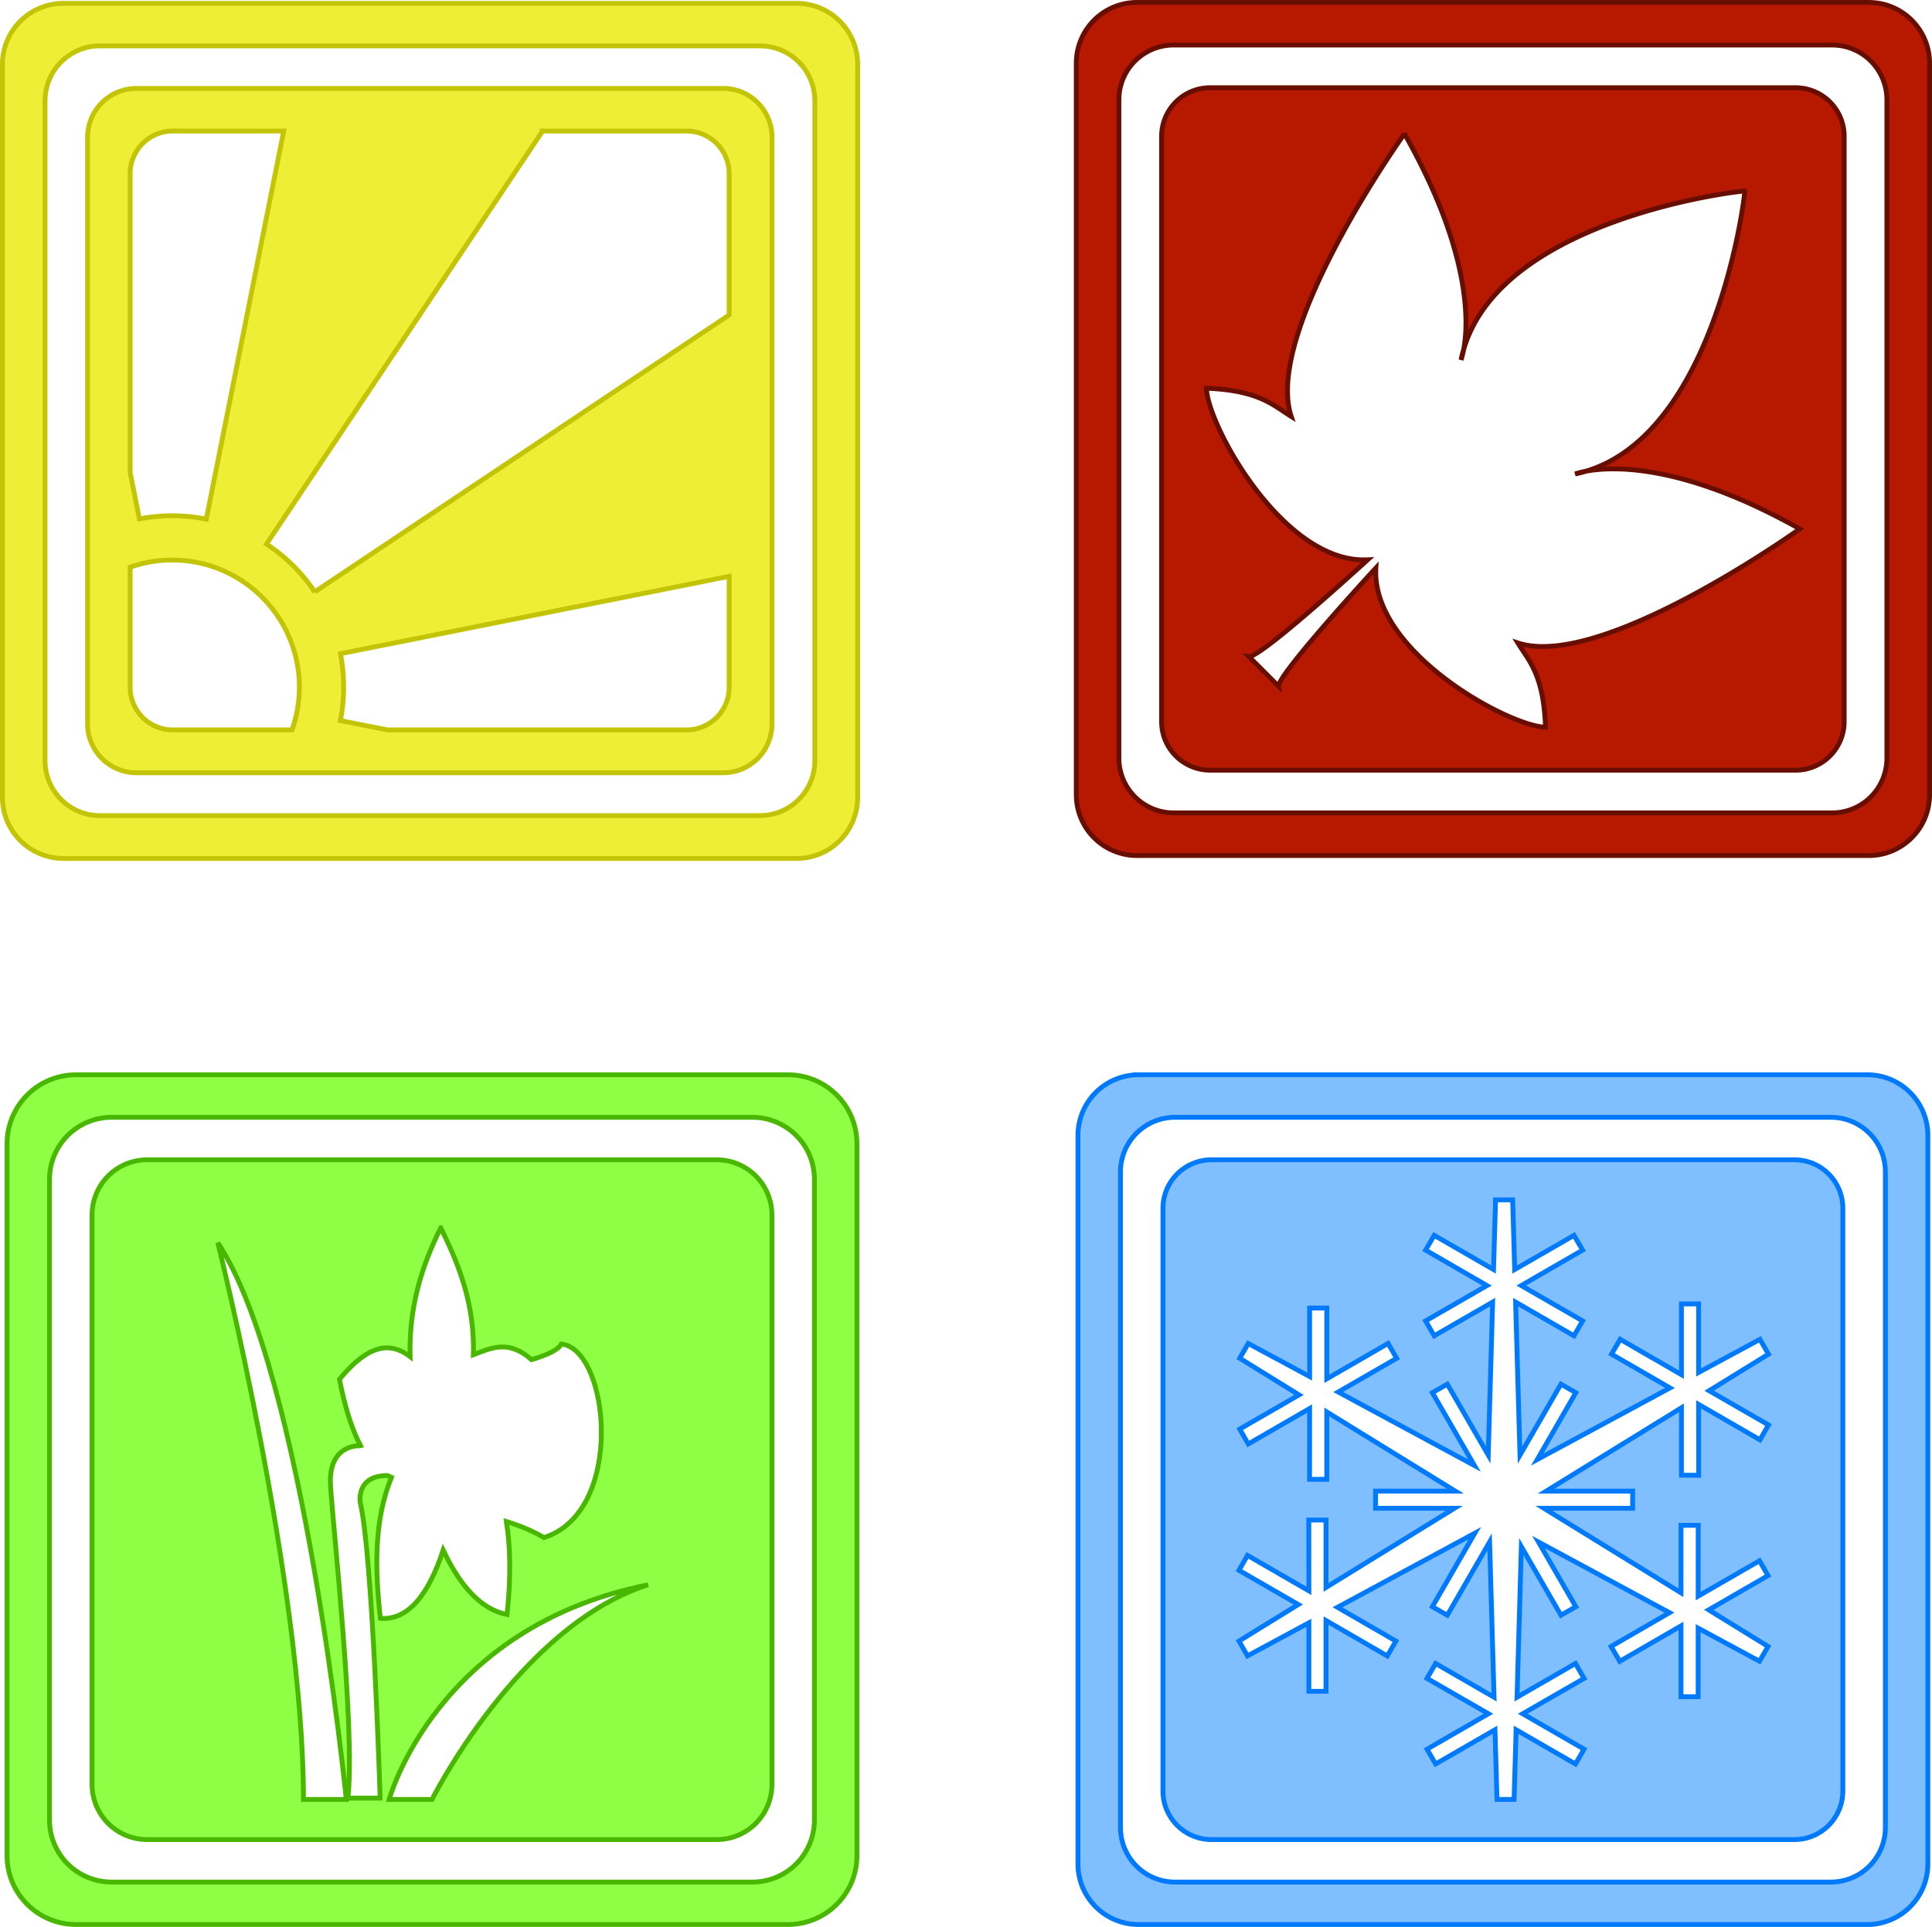
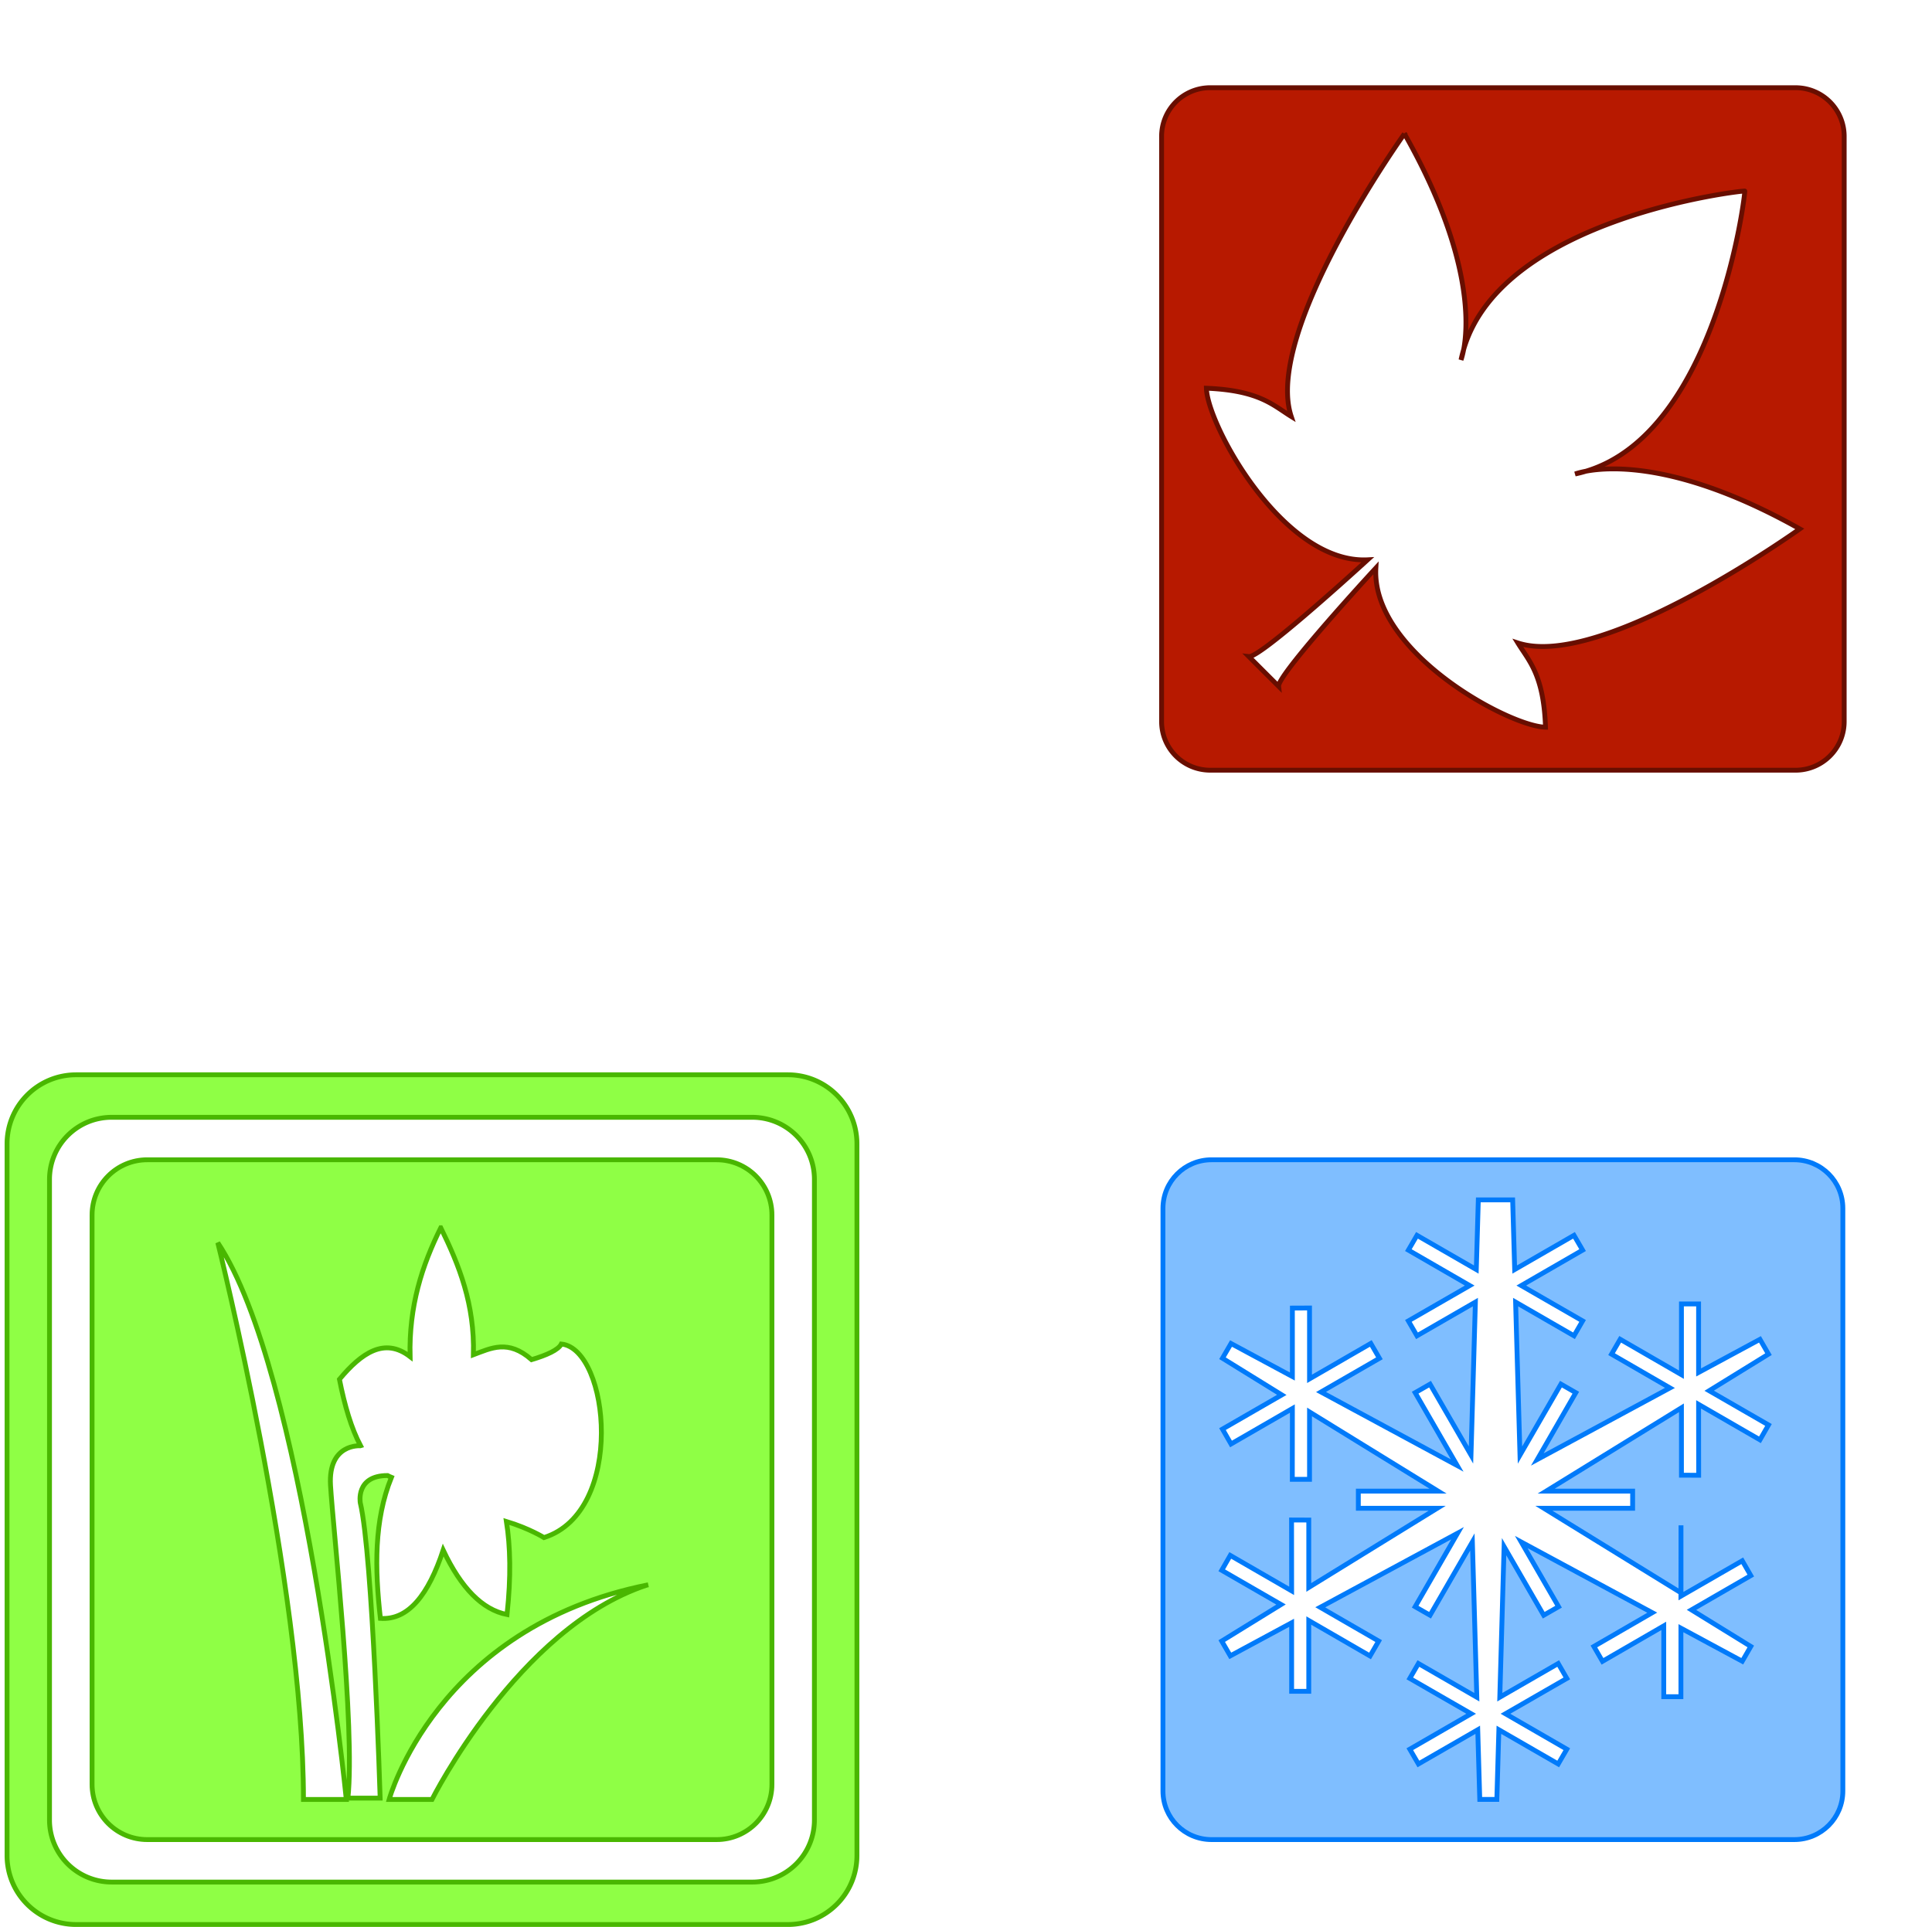
<svg xmlns="http://www.w3.org/2000/svg" viewBox="0 0 799.04 797.09" version="1.0">
  <g stroke-width="2">
-     <path d="M501.075 479.754c-11.13 0-20.1 8.96-20.1 20.09v241.03c0 11.13 8.97 20.09 20.1 20.09h241.03c11.12 0 20.06-8.96 20.06-20.09v-241.03c0-11.13-8.94-20.09-20.06-20.09h-241.03zm117.46 16.59h7.07l.84 28.81 24.53-14.15 3.56 6.12-25.37 14.66 25.37 14.62-3.56 6.16-24.15-13.94 1.81 63.28 16.94-29.34 6.15 3.53-15.93 27.63 54.87-29.6-24.16-13.97 3.57-6.15 25.34 14.65v-29.28h7.09v28.35l25.38-13.69 3.53 6.12-24.53 15.13 24.53 14.15-3.53 6.16-25.38-14.66.03 29.32-7.12-.03v-27.88l-55.94 34.47h35.75v7.09h-36.72l56.72 34.97v-27.91h7.13l-.03 29.29 25.37-14.63 3.53 6.13-24.53 14.18 24.53 15.13-3.53 6.12-25.37-13.68v28.34h-7.1v-29.28l-25.34 14.66-3.56-6.16 24.15-13.97-54.18-29.22 15.43 26.75-6.15 3.53-16.38-28.37-1.78 62.28 24.16-13.94 3.56 6.16-25.38 14.62 25.38 14.66-3.56 6.12-24.54-14.15-.84 28.81h-7.06l-.84-28.81-24.54 14.15-3.56-6.12 25.38-14.66-25.38-14.62 3.56-6.16 24.16 13.94-1.84-64.22-17.5 30.31-6.16-3.53 17.53-30.4-56.78 30.65 24.16 13.97-3.57 6.16-25.34-14.66v29.28h-7.09v-28.34l-25.38 13.68-3.53-6.12 24.53-15.12-24.53-14.16 3.53-6.16 25.38 14.66-.03-29.31 7.12.03v27.87l53.12-32.75h-32.62v-7.09h32.97l-53.16-32.75v27.87h-7.12l.03-29.28-25.38 14.66-3.53-6.16 24.53-14.15-24.53-15.16 3.53-6.09 25.38 13.65v-28.31l7.09-.03v29.31l25.35-14.65 3.56 6.15-24.16 13.94 56.32 30.41-17.38-30.13 6.16-3.53 16.93 29.31 1.82-63.25-24.16 13.94-3.56-6.16 25.37-14.62-25.37-14.66 3.56-6.12 24.53 14.15.84-28.81z" stroke="#007afa" fill="#7fbeff" />
-     <path d="M470.945 444.594c-13.91 0-25.12 11.22-25.12 25.13v301.28c0 13.91 11.21 25.09 25.12 25.09h301.28a25.03 25.03 0 0025.1-25.09v-301.28c0-13.91-11.19-25.13-25.1-25.13h-301.28zm15.06 17.59h271.16c12.52 0 22.59 10.08 22.59 22.6v271.15c0 12.52-10.07 22.6-22.59 22.6h-271.16c-12.51 0-22.59-10.08-22.59-22.6v-271.15c0-12.52 10.08-22.6 22.59-22.6z" stroke="#007afa" fill="#7fbeff" />
+     <path d="M501.075 479.754c-11.13 0-20.1 8.96-20.1 20.09v241.03c0 11.13 8.97 20.09 20.1 20.09h241.03c11.12 0 20.06-8.96 20.06-20.09v-241.03c0-11.13-8.94-20.09-20.06-20.09h-241.03zm117.46 16.59h7.07l.84 28.81 24.53-14.15 3.56 6.12-25.37 14.66 25.37 14.62-3.56 6.16-24.15-13.94 1.81 63.28 16.94-29.34 6.15 3.53-15.93 27.63 54.87-29.6-24.16-13.97 3.57-6.15 25.34 14.65v-29.28h7.09v28.35l25.38-13.69 3.53 6.12-24.53 15.13 24.53 14.15-3.53 6.16-25.38-14.66.03 29.32-7.12-.03v-27.88l-55.94 34.47h35.75v7.09h-36.72l56.72 34.97v-27.91l-.03 29.29 25.37-14.63 3.53 6.13-24.53 14.18 24.53 15.13-3.53 6.12-25.37-13.68v28.34h-7.1v-29.28l-25.34 14.66-3.56-6.16 24.15-13.97-54.18-29.22 15.43 26.75-6.15 3.53-16.38-28.37-1.78 62.28 24.16-13.94 3.56 6.16-25.38 14.62 25.38 14.66-3.56 6.12-24.54-14.15-.84 28.81h-7.06l-.84-28.81-24.54 14.15-3.56-6.12 25.38-14.66-25.38-14.62 3.56-6.16 24.16 13.94-1.84-64.22-17.5 30.31-6.16-3.53 17.53-30.4-56.78 30.65 24.16 13.97-3.57 6.16-25.34-14.66v29.28h-7.09v-28.34l-25.38 13.68-3.53-6.12 24.53-15.12-24.53-14.16 3.53-6.16 25.38 14.66-.03-29.31 7.12.03v27.87l53.12-32.75h-32.62v-7.09h32.97l-53.16-32.75v27.87h-7.12l.03-29.28-25.38 14.66-3.53-6.16 24.53-14.15-24.53-15.16 3.53-6.09 25.38 13.65v-28.31l7.09-.03v29.31l25.35-14.65 3.56 6.15-24.16 13.94 56.32 30.41-17.38-30.13 6.16-3.53 16.93 29.31 1.82-63.25-24.16 13.94-3.56-6.16 25.37-14.62-25.37-14.66 3.56-6.12 24.53 14.15.84-28.81z" stroke="#007afa" fill="#7fbeff" />
    <path d="M60.915 479.754c-12.67 0-22.84 10.21-22.84 22.87v235.47c0 12.67 10.17 22.87 22.84 22.87h235.47c12.66 0 22.87-10.2 22.87-22.87v-235.47c0-12.66-10.21-22.87-22.87-22.87H60.915zm121.38 28.12c7.59 15.46 14.06 31.65 13.5 52.53 7.29-2.72 14.35-6.49 24.06 2.03 6.21-1.84 11.09-4.02 12.31-6.47 19.96 2.11 26.58 69.39-7.19 80.07 0 0-6.08-3.8-15.53-6.66 1.61 10.29 1.96 22.69.25 38.5-10.18-1.99-18.98-10.93-26.4-26.65-6.09 18.4-14.38 29.06-25.97 28.24-2.33-20.54-2.67-40.52 4.56-58.34-.55-.22-1.07-.48-1.59-.75-.01 0-.03.01-.04 0-13.3.02-11.25 11.28-11.25 11.28 5.14 21.56 8.22 122.16 8.22 122.16h-13.34c3.08-28.74-6.16-111.89-7.19-129.35-1.03-17.45 12.31-16.4 12.31-16.4l.1-.03c-3.76-7.11-6.57-16.52-8.72-27.47 9.17-10.98 18.67-17.5 29.22-9.38-.53-20.94 5-37.83 12.69-53.31zm-92.22 6.19c35.43 53.15 53.15 230.31 53.15 230.31h-17.72c0-88.58-35.43-230.31-35.43-230.31zm178.03 141.5l-.85.22c-53.15 17.71-88.59 88.59-88.59 88.59h-17.72s19.42-71.32 107.16-88.81z" stroke="#49b700" fill="#8fff45" />
    <path d="M31.505 444.594c-15.83 0-28.59 12.76-28.59 28.59v294.35c0 15.83 12.76 28.56 28.59 28.56h294.32c15.83 0 28.59-12.73 28.59-28.56v-294.35c0-15.83-12.76-28.59-28.59-28.59H31.505zm14.69 17.59h264.91c14.25 0 25.72 11.47 25.72 25.72v264.91c0 14.25-11.47 25.72-25.72 25.72H46.195a25.662 25.662 0 01-25.72-25.72v-264.91c0-14.25 11.47-25.72 25.72-25.72z" stroke="#49b700" fill="#8fff45" />
    <path d="M500.575 36.282a20.103 20.103 0 00-20.16 20.156v242c0 11.18 8.98 20.16 20.16 20.16h242a20.1 20.1 0 0020.15-20.16v-242a20.1 20.1 0 00-20.15-20.152h-242zm80.28 19.031c27.99 49.441 26.45 78.811 24.5 89.221 15.93-54.71 115.93-65.82 116.25-65.5s-11.34 99.67-65.75 115.9c10.42-1.99 39.65-3.61 88.5 23.85 0 0-81.78 58.6-116.6 47.18 4.54 7.41 10.69 13.09 11.44 34.85-14.96-.28-72.14-31.12-70.16-65.85-10.1 10.95-40.68 44.78-40.21 48.94l-12.32-12.31c4.37.5 39.79-31.51 49.13-40.03-34.93 1.78-66.32-55.91-66.69-70.97 21.9.89 27.61 7.08 35.09 11.69-11.7-35.1 46.82-116.97 46.82-116.97zm75 139.62c-2.89.56-4.41 1.13-4.41 1.13 1.51-.31 2.96-.69 4.41-1.13zm-50.5-50.4c-.42 1.43-.8 2.85-1.1 4.34 0 0 .56-1.49 1.1-4.34z" stroke="#680e00" fill="#b71900" />
-     <path d="M470.325 1a25.118 25.118 0 00-25.19 25.188v302.5c0 13.97 11.22 25.22 25.19 25.22h302.5c13.96 0 25.21-11.25 25.21-25.22v-302.5c0-13.961-11.25-25.184-25.21-25.184h-302.5zm15.12 17.625h272.25a22.64 22.64 0 0122.69 22.688v272.25a22.64 22.64 0 01-22.69 22.69h-272.25a22.64 22.64 0 01-22.69-22.69V41.313a22.64 22.64 0 0122.69-22.689z" stroke="#680e00" fill="#b71900" />
-     <path d="M56.465 36.574a20.213 20.213 0 00-20.25 20.25v242.59a20.21 20.21 0 0020.25 20.25h242.6c11.21 0 20.22-9.03 20.22-20.25V56.824c0-11.215-9.01-20.25-20.22-20.25h-242.6zm15.07 17.625h45.81l-32.03 160.56c-4.54-.92-9.26-1.41-14.06-1.41-4.66 0-9.19.45-13.6 1.31l-3.84-19.22V71.909c0-9.811 7.9-17.715 17.72-17.715zm152.87 0h59.47c9.82 0 17.69 7.904 17.69 17.715v58.38l-171.38 114.53a71.637 71.637 0 00-19.97-19.78l114.19-170.84zm-153.15 177.46c29.01 0 52.56 23.55 52.56 52.57 0 6.21-1.08 12.18-3.06 17.71h-49.22c-9.82 0-17.72-7.9-17.72-17.71v-49.6a52.436 52.436 0 0117.44-2.97zm230.31 6.75v45.82c0 9.81-7.87 17.71-17.69 17.71h-123.59l-19.5-3.87c.88-4.48 1.34-9.11 1.34-13.84s-.46-9.35-1.34-13.82l160.78-32z" stroke="#c4c407" fill="#eeee36" />
-     <path d="M26.315 1.386C12.3 1.386 1 12.655 1 26.668v303.13c0 14.01 11.3 25.31 25.315 25.31h303.12c14.02 0 25.28-11.3 25.28-25.31V26.668a25.211 25.211 0 00-25.28-25.278H26.315zm15.06 17.594h272.88c12.61 0 22.75 10.168 22.75 22.781v272.84c0 12.61-10.14 22.78-22.75 22.78H41.375c-12.61 0-22.75-10.17-22.75-22.78V41.761c0-12.616 10.14-22.784 22.75-22.784z" stroke="#c4c407" fill="#eeee36" />
  </g>
</svg>